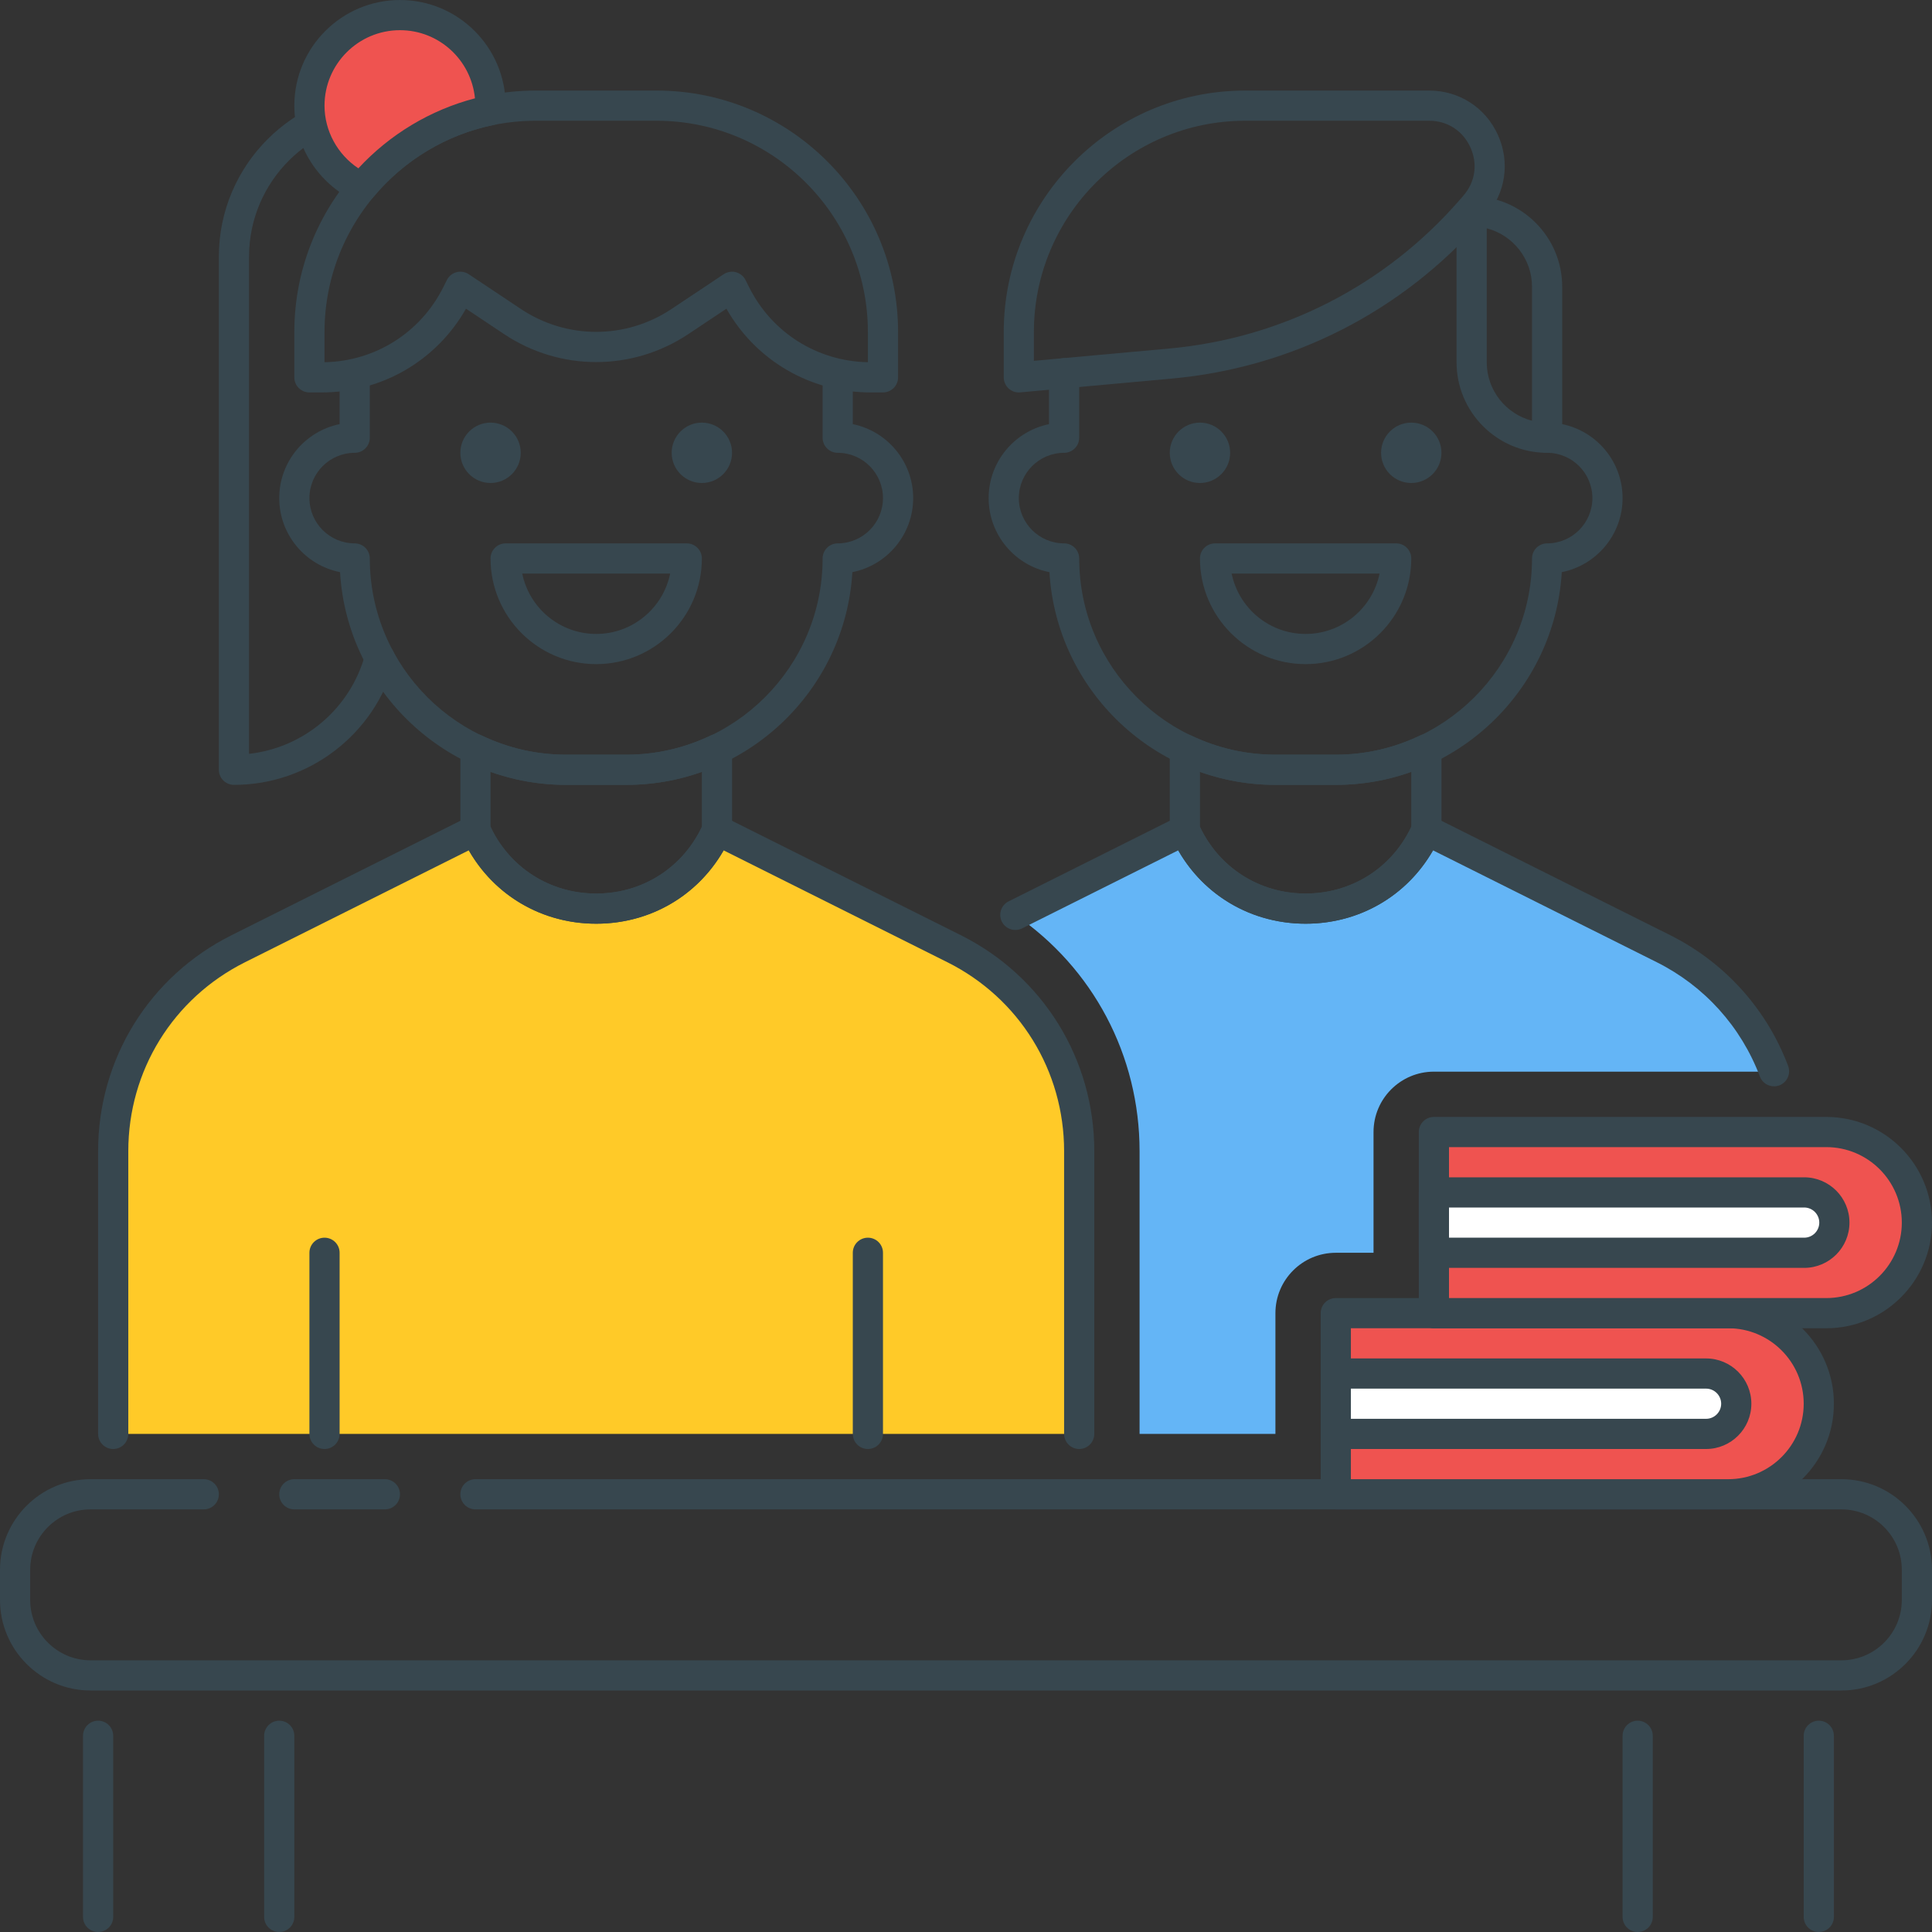
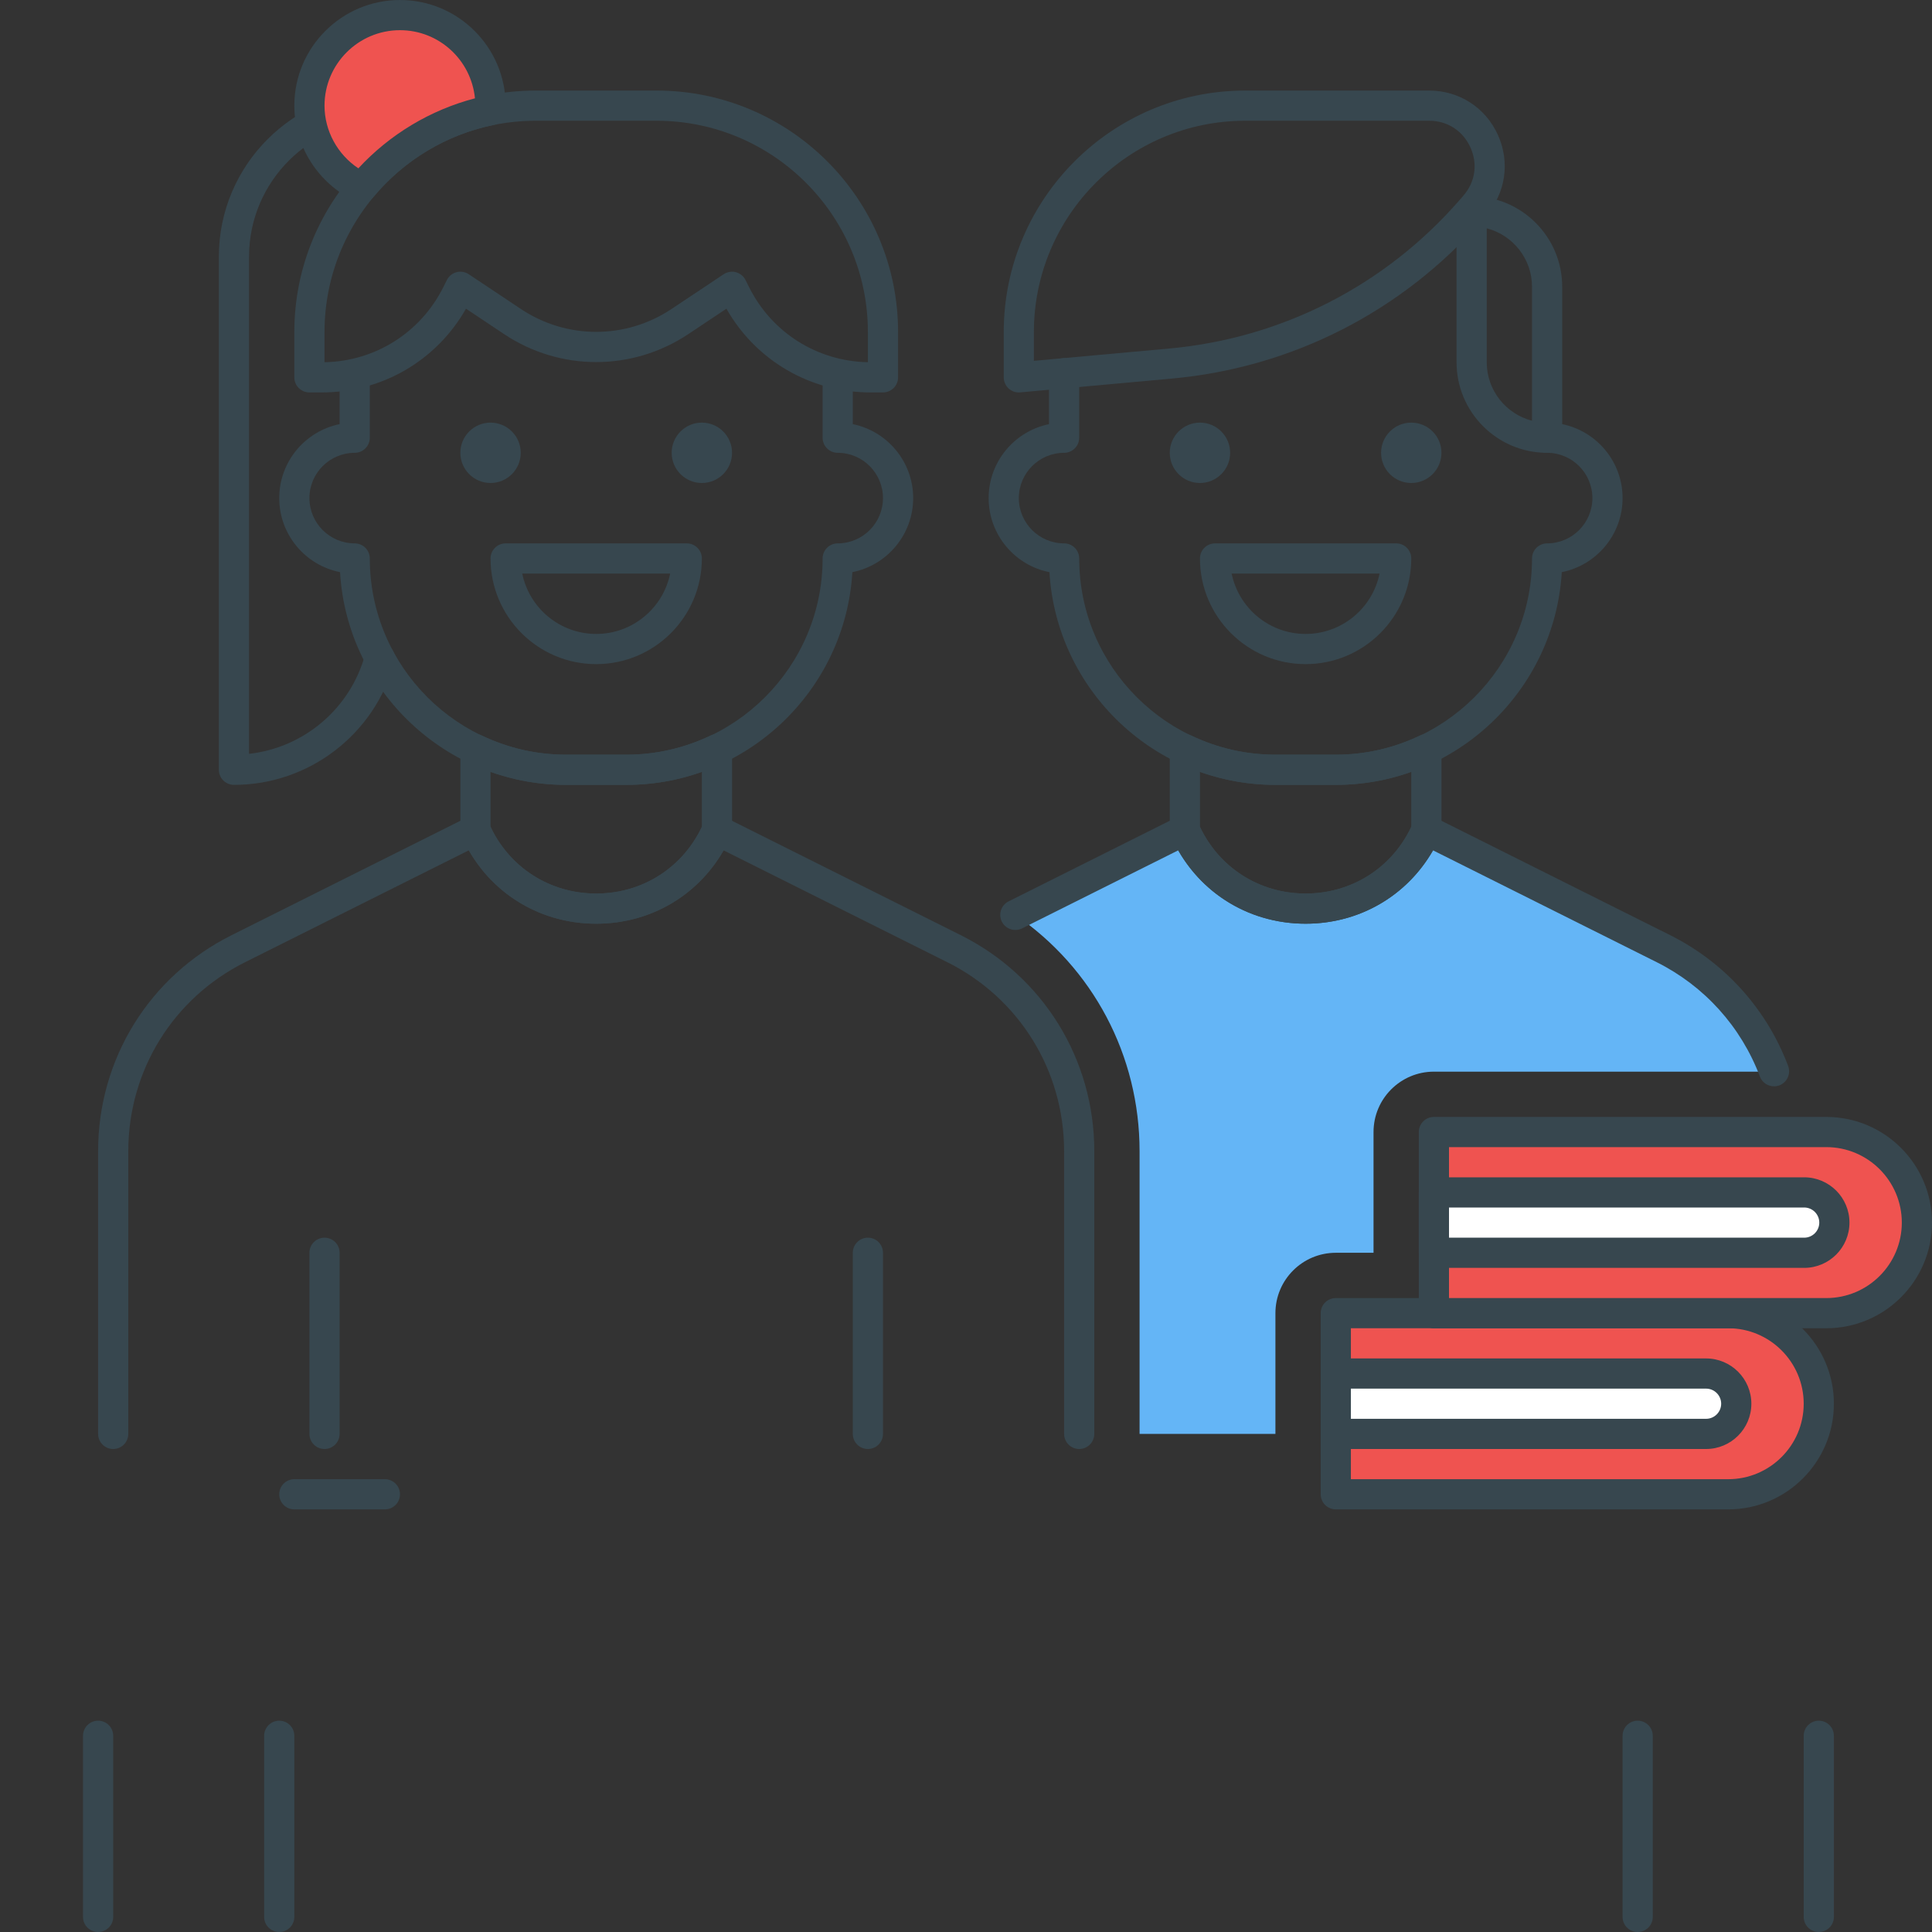
<svg xmlns="http://www.w3.org/2000/svg" version="1.1" id="Icon_Set" x="0px" y="0px" viewBox="0 0 64 64" style="enable-background:new 0 0 64 64;" xml:space="preserve">
  <rect x="0" y="0" width="64" height="64" fill="#333333" stroke="none" />
  <style type="text/css">
	.st0{fill:#37474F;}
	.st1{fill:#EF5350;}
	.st2{fill:#FFCA28;}
	.st3{fill:#64B5F6;}
	.st4{fill:#FFFFFF;}
	.st5{fill:#FF7043;}
</style>
  <g id="Group_Class">
    <g>
      <g>
        <path class="st3" d="M55.104,31.427L47.25,27.5v0c-1.54,3.466-6.46,3.466-8,0v0l-5.616,2.808c2.567,1.756,4.116,4.65,4.116,7.827     V47.5h4.5v-4c0-1.104,0.896-2,2-2h1.25v-4c0-1.104,0.896-2,2-2h11.253C58.099,33.76,56.824,32.286,55.104,31.427z" />
      </g>
    </g>
    <g>
      <g>
        <circle class="st0" cx="46.75" cy="15" r="1" />
      </g>
    </g>
    <g>
      <g>
        <circle class="st0" cx="39.75" cy="15" r="1" />
      </g>
    </g>
    <g>
      <g>
        <g>
          <g>
            <g>
              <path class="st0" d="M48.75,6.5c-0.276,0-0.5,0.224-0.5,0.5v5c0,1.654,1.346,3,3,3c0.276,0,0.5-0.224,0.5-0.5v-5        C51.75,7.846,50.404,6.5,48.75,6.5z M50.75,13.937c-0.861-0.222-1.5-1.006-1.5-1.937V7.563c0.861,0.222,1.5,1.006,1.5,1.937        V13.937z" />
            </g>
          </g>
        </g>
      </g>
    </g>
    <g>
      <g>
        <g>
          <g>
            <g>
              <path class="st0" d="M49.619,4.467C49.209,3.562,48.336,3,47.343,3H41.25c-4.411,0-8,3.589-8,8v1.5        c0,0.141,0.06,0.274,0.163,0.369C33.505,12.954,33.626,13,33.75,13c0.015,0,0.03,0,0.045-0.002l5.022-0.457        c3.983-0.362,7.627-2.219,10.263-5.229l0.144-0.166C49.878,6.399,50.029,5.372,49.619,4.467z M48.471,6.488l-0.144,0.166        c-2.465,2.816-5.874,4.553-9.6,4.892l-4.478,0.407V11c0-3.86,3.141-7,7-7h6.093c0.605,0,1.115,0.329,1.366,0.88        C48.959,5.432,48.87,6.033,48.471,6.488z" />
            </g>
          </g>
        </g>
      </g>
    </g>
    <g>
      <g>
        <path class="st0" d="M51.25,14c-0.276,0-0.5,0.224-0.5,0.5s0.224,0.5,0.5,0.5c0.827,0,1.5,0.673,1.5,1.5s-0.673,1.5-1.5,1.5     c-0.276,0-0.5,0.224-0.5,0.5c0,3.584-2.916,6.5-6.5,6.5h-2c-3.584,0-6.5-2.916-6.5-6.5c0-0.276-0.224-0.5-0.5-0.5     c-0.827,0-1.5-0.673-1.5-1.5s0.673-1.5,1.5-1.5c0.276,0,0.5-0.224,0.5-0.5v-2.136c0-0.276-0.224-0.5-0.5-0.5s-0.5,0.224-0.5,0.5     v1.687c-1.14,0.232-2,1.242-2,2.45c0,1.212,0.867,2.226,2.014,2.453C34.998,22.878,38.267,26,42.25,26h2     c3.983,0,7.252-3.122,7.486-7.047c1.146-0.227,2.014-1.241,2.014-2.453C53.75,15.122,52.629,14,51.25,14z" />
      </g>
    </g>
    <g>
      <g>
        <g>
          <g>
            <g>
              <path class="st0" d="M47.517,24.395c-0.146-0.092-0.326-0.102-0.481-0.029C46.151,24.787,45.214,25,44.25,25h-2        c-0.964,0-1.901-0.213-2.785-0.634c-0.154-0.073-0.337-0.063-0.481,0.029c-0.146,0.092-0.233,0.251-0.233,0.423V27.5        c0,0.07,0.015,0.139,0.043,0.203c0.794,1.787,2.502,2.896,4.457,2.896s3.663-1.11,4.457-2.896        c0.028-0.064,0.043-0.133,0.043-0.203v-2.682C47.75,24.646,47.662,24.486,47.517,24.395z M46.75,27.391        c-0.648,1.365-1.98,2.208-3.5,2.208s-2.852-0.843-3.5-2.209v-1.824C40.556,25.854,41.394,26,42.25,26h2        c0.856,0,1.694-0.146,2.5-0.434V27.391z" />
            </g>
          </g>
        </g>
      </g>
    </g>
    <g>
      <g>
        <g>
          <g>
            <g>
              <path class="st0" d="M46.25,18h-6c-0.276,0-0.5,0.224-0.5,0.5c0,1.93,1.57,3.5,3.5,3.5s3.5-1.57,3.5-3.5        C46.75,18.224,46.526,18,46.25,18z M43.25,21c-1.207,0-2.218-0.86-2.45-2h4.9C45.468,20.14,44.457,21,43.25,21z" />
            </g>
          </g>
        </g>
      </g>
    </g>
    <g>
      <g>
        <path class="st0" d="M12.75,4c0.276,0,0.5-0.224,0.5-0.5S13.026,3,12.75,3c-3.032,0-5.5,2.467-5.5,5.5v17     c0,0.276,0.224,0.5,0.5,0.5c2.483,0,4.667-1.673,5.312-4.068c0.072-0.267-0.086-0.541-0.353-0.613     c-0.264-0.069-0.541,0.087-0.612,0.353c-0.484,1.797-2.027,3.097-3.847,3.3V8.5C8.25,6.019,10.269,4,12.75,4z" />
      </g>
    </g>
    <g>
      <g>
-         <path class="st2" d="M35.75,47.5v-9.365c0-2.841-1.605-5.438-4.146-6.708L23.75,27.5l0,0c-1.54,3.466-6.46,3.466-8,0l0,0     l-7.854,3.927c-2.541,1.27-4.146,3.867-4.146,6.708V47.5" />
-       </g>
+         </g>
    </g>
    <g>
      <g>
        <path class="st0" d="M31.828,30.979l-7.854-3.927c-0.122-0.061-0.264-0.069-0.393-0.023c-0.129,0.046-0.232,0.143-0.288,0.268     c-0.631,1.42-1.988,2.303-3.543,2.303s-2.912-0.882-3.543-2.303c-0.056-0.125-0.159-0.221-0.288-0.268     c-0.129-0.046-0.271-0.038-0.393,0.023l-7.854,3.927c-2.728,1.364-4.422,4.106-4.422,7.155V47.5c0,0.276,0.224,0.5,0.5,0.5     s0.5-0.224,0.5-0.5v-9.365c0-2.668,1.482-5.067,3.869-6.261l7.41-3.705c0.867,1.511,2.441,2.43,4.221,2.43     s3.354-0.919,4.221-2.43l7.41,3.705c2.387,1.194,3.869,3.593,3.869,6.261V47.5c0,0.276,0.224,0.5,0.5,0.5s0.5-0.224,0.5-0.5     v-9.365C36.25,35.085,34.556,32.344,31.828,30.979z" />
      </g>
    </g>
    <g>
      <g>
        <path class="st0" d="M59.234,35.309c-0.713-1.889-2.101-3.426-3.906-4.33l-7.854-3.927c-0.121-0.061-0.264-0.069-0.393-0.023     c-0.129,0.046-0.232,0.143-0.288,0.268c-0.631,1.42-1.988,2.302-3.543,2.302s-2.912-0.882-3.543-2.303     c-0.056-0.125-0.159-0.221-0.288-0.268s-0.271-0.038-0.393,0.023l-5.615,2.808c-0.247,0.124-0.347,0.424-0.224,0.671     c0.124,0.247,0.424,0.346,0.671,0.224l5.171-2.585c0.867,1.511,2.441,2.43,4.221,2.43s3.354-0.919,4.221-2.43l7.41,3.705     c1.58,0.79,2.794,2.136,3.418,3.789c0.075,0.2,0.266,0.323,0.468,0.323c0.059,0,0.118-0.01,0.177-0.032     C59.201,35.856,59.332,35.568,59.234,35.309z" />
      </g>
    </g>
    <g>
      <g>
        <circle class="st0" cx="23.25" cy="15" r="1" />
      </g>
    </g>
    <g>
      <g>
        <circle class="st0" cx="16.25" cy="15" r="1" />
      </g>
    </g>
    <g>
      <g>
        <path class="st0" d="M10.75,41c-0.276,0-0.5,0.224-0.5,0.5v6c0,0.276,0.224,0.5,0.5,0.5s0.5-0.224,0.5-0.5v-6     C11.25,41.223,11.026,41,10.75,41z" />
      </g>
    </g>
    <g>
      <g>
        <path class="st0" d="M28.75,41c-0.276,0-0.5,0.224-0.5,0.5v6c0,0.276,0.224,0.5,0.5,0.5s0.5-0.224,0.5-0.5v-6     C29.25,41.223,29.026,41,28.75,41z" />
      </g>
    </g>
    <g>
      <g>
        <g>
          <g>
            <g>
              <path class="st0" d="M21.75,3h-4c-4.411,0-8,3.589-8,8v1.5c0,0.276,0.224,0.5,0.5,0.5h0.41c1.996,0,3.8-1.056,4.777-2.774        l1.262,0.842c1.854,1.235,4.248,1.235,6.102,0l1.262-0.842C25.04,11.944,26.844,13,28.84,13h0.41c0.276,0,0.5-0.224,0.5-0.5        V11C29.75,6.589,26.161,3,21.75,3z M28.75,11.999c-1.68-0.033-3.182-0.979-3.935-2.486l-0.118-0.236        c-0.064-0.128-0.181-0.223-0.319-0.26C24.336,9.005,24.293,9,24.25,9c-0.098,0-0.194,0.029-0.277,0.084l-1.727,1.151        c-1.516,1.011-3.477,1.011-4.992,0l-1.727-1.151c-0.12-0.08-0.27-0.104-0.405-0.067c-0.139,0.037-0.255,0.131-0.319,0.26        l-0.118,0.236c-0.753,1.507-2.255,2.454-3.935,2.486V11c0-3.86,3.141-7,7-7h4c3.859,0,7,3.14,7,7V11.999z" />
            </g>
          </g>
        </g>
      </g>
    </g>
    <g>
      <g>
        <path class="st1" d="M13.25,0.5c-1.657,0-3,1.343-3,3c0,1.201,0.711,2.23,1.731,2.709c1.068-1.285,2.556-2.207,4.254-2.556     C16.237,3.602,16.25,3.553,16.25,3.5C16.25,1.843,14.907,0.5,13.25,0.5z" />
      </g>
    </g>
    <g>
      <g>
        <g>
          <g>
            <path class="st0" d="M13.25,0c-1.93,0-3.5,1.57-3.5,3.5c0,1.345,0.792,2.586,2.018,3.162c0.068,0.032,0.141,0.047,0.213,0.047       c0.145,0,0.287-0.063,0.385-0.18c1.016-1.222,2.426-2.069,3.97-2.386c0.207-0.042,0.372-0.277,0.402-0.487       C16.74,3.634,16.75,3.523,16.75,3.5C16.75,1.57,15.18,0,13.25,0z M11.871,5.576c-0.69-0.459-1.121-1.24-1.121-2.076       c0-1.378,1.121-2.5,2.5-2.5c1.292,0,2.358,0.985,2.484,2.257C14.26,3.641,12.912,4.45,11.871,5.576z" />
          </g>
        </g>
      </g>
    </g>
    <g>
      <g>
        <path class="st0" d="M28.25,14.05V12.5c0-0.276-0.224-0.5-0.5-0.5s-0.5,0.224-0.5,0.5v2c0,0.276,0.224,0.5,0.5,0.5     c0.827,0,1.5,0.673,1.5,1.5s-0.673,1.5-1.5,1.5c-0.276,0-0.5,0.224-0.5,0.5c0,3.584-2.916,6.5-6.5,6.5h-2     c-3.584,0-6.5-2.916-6.5-6.5c0-0.276-0.224-0.5-0.5-0.5c-0.827,0-1.5-0.673-1.5-1.5s0.673-1.5,1.5-1.5c0.276,0,0.5-0.224,0.5-0.5     v-2c0-0.276-0.224-0.5-0.5-0.5s-0.5,0.224-0.5,0.5v1.55c-1.14,0.232-2,1.242-2,2.45c0,1.212,0.867,2.226,2.014,2.453     C11.498,22.878,14.767,26,18.75,26h2c3.983,0,7.252-3.122,7.486-7.047c1.146-0.227,2.014-1.241,2.014-2.453     C30.25,15.292,29.39,14.283,28.25,14.05z" />
      </g>
    </g>
    <g>
      <g>
        <g>
          <g>
            <g>
              <path class="st0" d="M24.017,24.395c-0.145-0.092-0.326-0.102-0.481-0.029C22.651,24.787,21.714,25,20.75,25h-2        c-0.964,0-1.901-0.213-2.785-0.634c-0.154-0.073-0.336-0.063-0.481,0.029s-0.233,0.251-0.233,0.423V27.5        c0,0.07,0.015,0.139,0.043,0.203c0.794,1.787,2.502,2.896,4.457,2.896s3.663-1.11,4.457-2.896        c0.028-0.064,0.043-0.133,0.043-0.203v-2.682C24.25,24.646,24.162,24.486,24.017,24.395z M23.25,27.391        c-0.648,1.365-1.98,2.208-3.5,2.208s-2.852-0.843-3.5-2.209v-1.824C17.056,25.854,17.894,26,18.75,26h2        c0.856,0,1.694-0.146,2.5-0.434V27.391z" />
            </g>
          </g>
        </g>
      </g>
    </g>
    <g>
      <g>
        <g>
          <g>
            <g>
              <path class="st0" d="M22.75,18h-6c-0.276,0-0.5,0.224-0.5,0.5c0,1.93,1.57,3.5,3.5,3.5s3.5-1.57,3.5-3.5        C23.25,18.224,23.026,18,22.75,18z M19.75,21c-1.207,0-2.218-0.86-2.45-2h4.9C21.968,20.14,20.957,21,19.75,21z" />
            </g>
          </g>
        </g>
      </g>
    </g>
    <g>
      <g>
-         <path class="st0" d="M61,49H15.75c-0.276,0-0.5,0.224-0.5,0.5s0.224,0.5,0.5,0.5H61c1.103,0,2,0.897,2,2v1c0,1.103-0.897,2-2,2H3     c-1.103,0-2-0.897-2-2v-1c0-1.103,0.897-2,2-2h3.75c0.276,0,0.5-0.224,0.5-0.5S7.026,49,6.75,49H3c-1.654,0-3,1.346-3,3v1     c0,1.654,1.346,3,3,3h58c1.654,0,3-1.346,3-3v-1C64,50.346,62.654,49,61,49z" />
-       </g>
+         </g>
    </g>
    <g>
      <g>
        <g>
          <path class="st0" d="M12.75,49h-3c-0.276,0-0.5,0.224-0.5,0.5S9.474,50,9.75,50h3c0.276,0,0.5-0.224,0.5-0.5S13.026,49,12.75,49      z" />
        </g>
      </g>
    </g>
    <g>
      <g>
        <path class="st0" d="M9.25,57c-0.276,0-0.5,0.224-0.5,0.5v6c0,0.276,0.224,0.5,0.5,0.5s0.5-0.224,0.5-0.5v-6     C9.75,57.224,9.526,57,9.25,57z" />
      </g>
    </g>
    <g>
      <g>
        <path class="st0" d="M3.25,57c-0.276,0-0.5,0.224-0.5,0.5v6c0,0.276,0.224,0.5,0.5,0.5s0.5-0.224,0.5-0.5v-6     C3.75,57.224,3.526,57,3.25,57z" />
      </g>
    </g>
    <g>
      <g>
        <path class="st0" d="M60.25,57c-0.276,0-0.5,0.224-0.5,0.5v6c0,0.276,0.224,0.5,0.5,0.5s0.5-0.224,0.5-0.5v-6     C60.75,57.224,60.526,57,60.25,57z" />
      </g>
    </g>
    <g>
      <g>
        <path class="st0" d="M54.25,57c-0.276,0-0.5,0.224-0.5,0.5v6c0,0.276,0.224,0.5,0.5,0.5s0.5-0.224,0.5-0.5v-6     C54.75,57.224,54.526,57,54.25,57z" />
      </g>
    </g>
    <g>
      <g>
        <path class="st1" d="M57.25,43.5h-13v6h13c1.657,0,3-1.343,3-3S58.907,43.5,57.25,43.5z" />
      </g>
    </g>
    <g>
      <g>
        <g>
          <g>
            <path class="st0" d="M57.25,43h-13c-0.276,0-0.5,0.224-0.5,0.5v6c0,0.276,0.224,0.5,0.5,0.5h13c1.93,0,3.5-1.57,3.5-3.5       S59.18,43,57.25,43z M57.25,49h-12.5v-5h12.5c1.379,0,2.5,1.122,2.5,2.5S58.629,49,57.25,49z" />
          </g>
        </g>
      </g>
    </g>
    <g>
      <g>
        <path class="st4" d="M56.516,45.5H44.25v2h12.266c0.552,0,1-0.448,1-1S57.068,45.5,56.516,45.5z" />
      </g>
    </g>
    <g>
      <g>
        <g>
          <g>
            <path class="st0" d="M56.516,45H44.25c-0.276,0-0.5,0.224-0.5,0.5v2c0,0.276,0.224,0.5,0.5,0.5h12.266       c0.827,0,1.5-0.673,1.5-1.5S57.343,45,56.516,45z M56.516,47H44.75v-1h11.766c0.275,0,0.5,0.224,0.5,0.5S56.791,47,56.516,47z" />
          </g>
        </g>
      </g>
    </g>
    <g>
      <g>
        <path class="st1" d="M60.5,37.5h-13v6h13c1.657,0,3-1.343,3-3S62.157,37.5,60.5,37.5z" />
      </g>
    </g>
    <g>
      <g>
        <g>
          <g>
            <path class="st0" d="M60.5,37h-13c-0.276,0-0.5,0.224-0.5,0.5v6c0,0.276,0.224,0.5,0.5,0.5h13c1.93,0,3.5-1.57,3.5-3.5       S62.43,37,60.5,37z M60.5,43H48v-5h12.5c1.379,0,2.5,1.122,2.5,2.5S61.879,43,60.5,43z" />
          </g>
        </g>
      </g>
    </g>
    <g>
      <g>
        <path class="st4" d="M59.766,39.5H47.5v2h12.266c0.552,0,1-0.448,1-1S60.318,39.5,59.766,39.5z" />
      </g>
    </g>
    <g>
      <g>
        <g>
          <g>
            <path class="st0" d="M59.766,39H47.5c-0.276,0-0.5,0.224-0.5,0.5v2c0,0.276,0.224,0.5,0.5,0.5h12.266       c0.827,0,1.5-0.673,1.5-1.5S60.593,39,59.766,39z M59.766,41H48v-1h11.766c0.275,0,0.5,0.224,0.5,0.5S60.041,41,59.766,41z" />
          </g>
        </g>
      </g>
    </g>
  </g>
</svg>